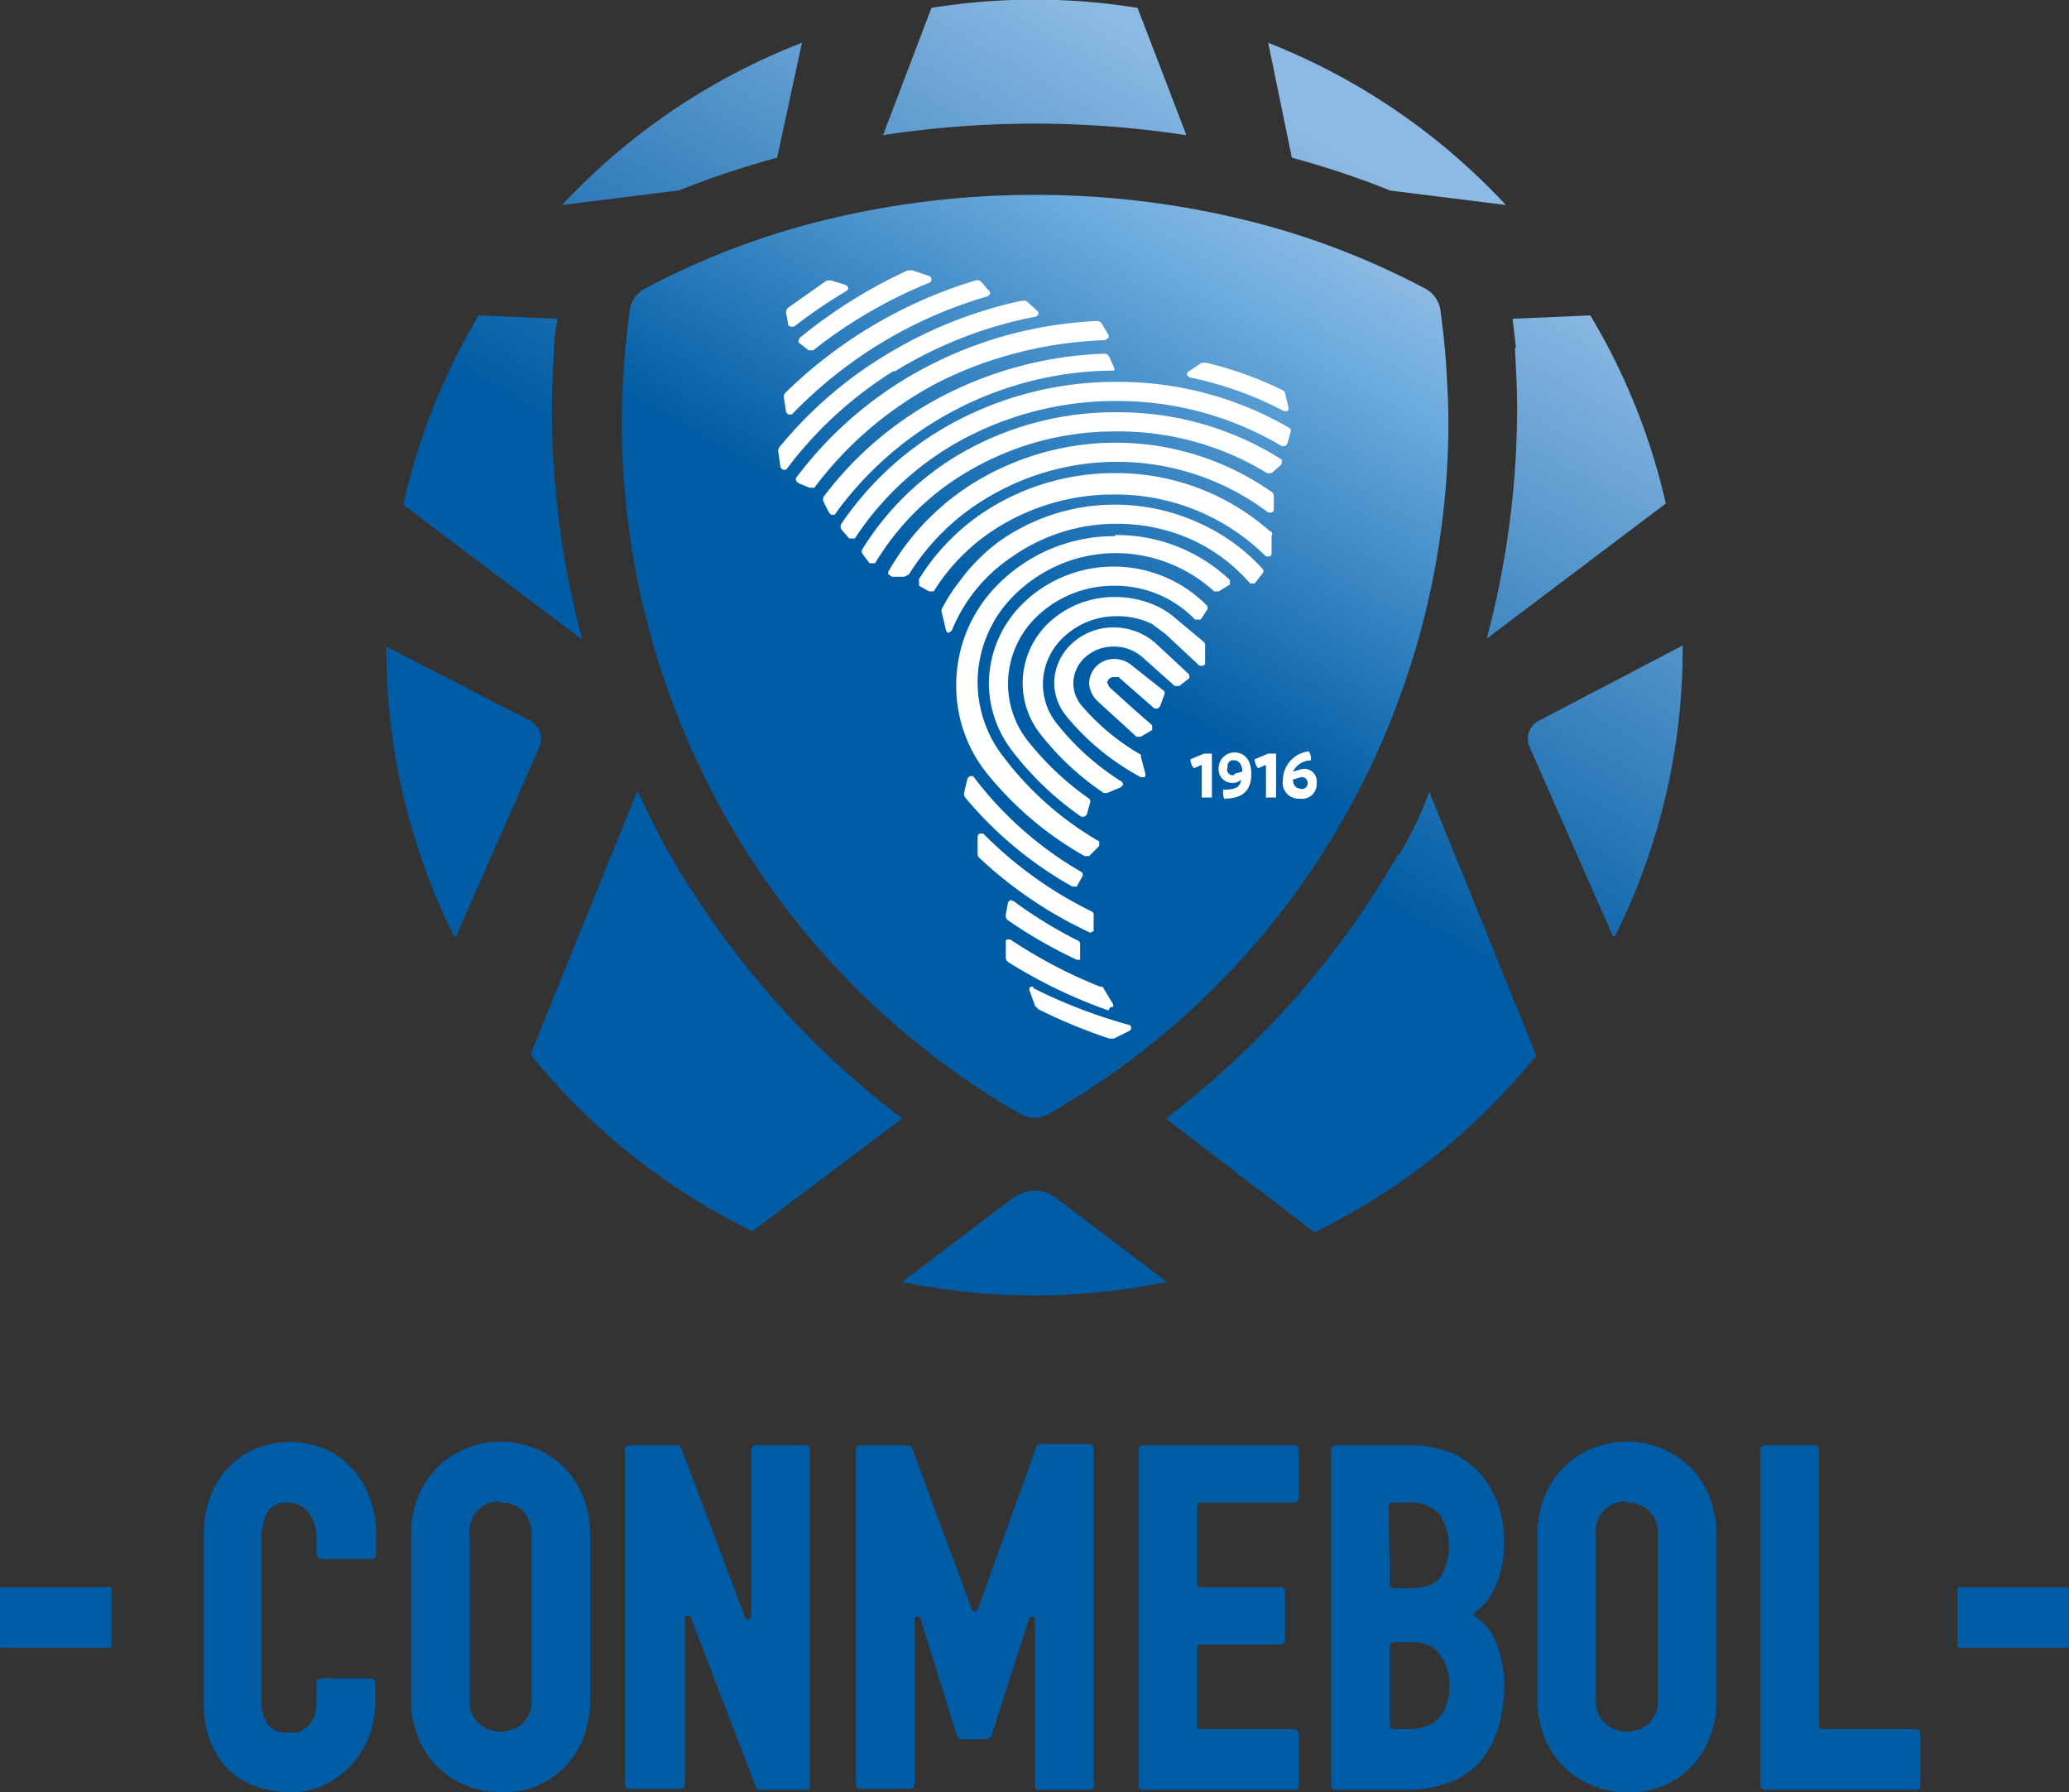
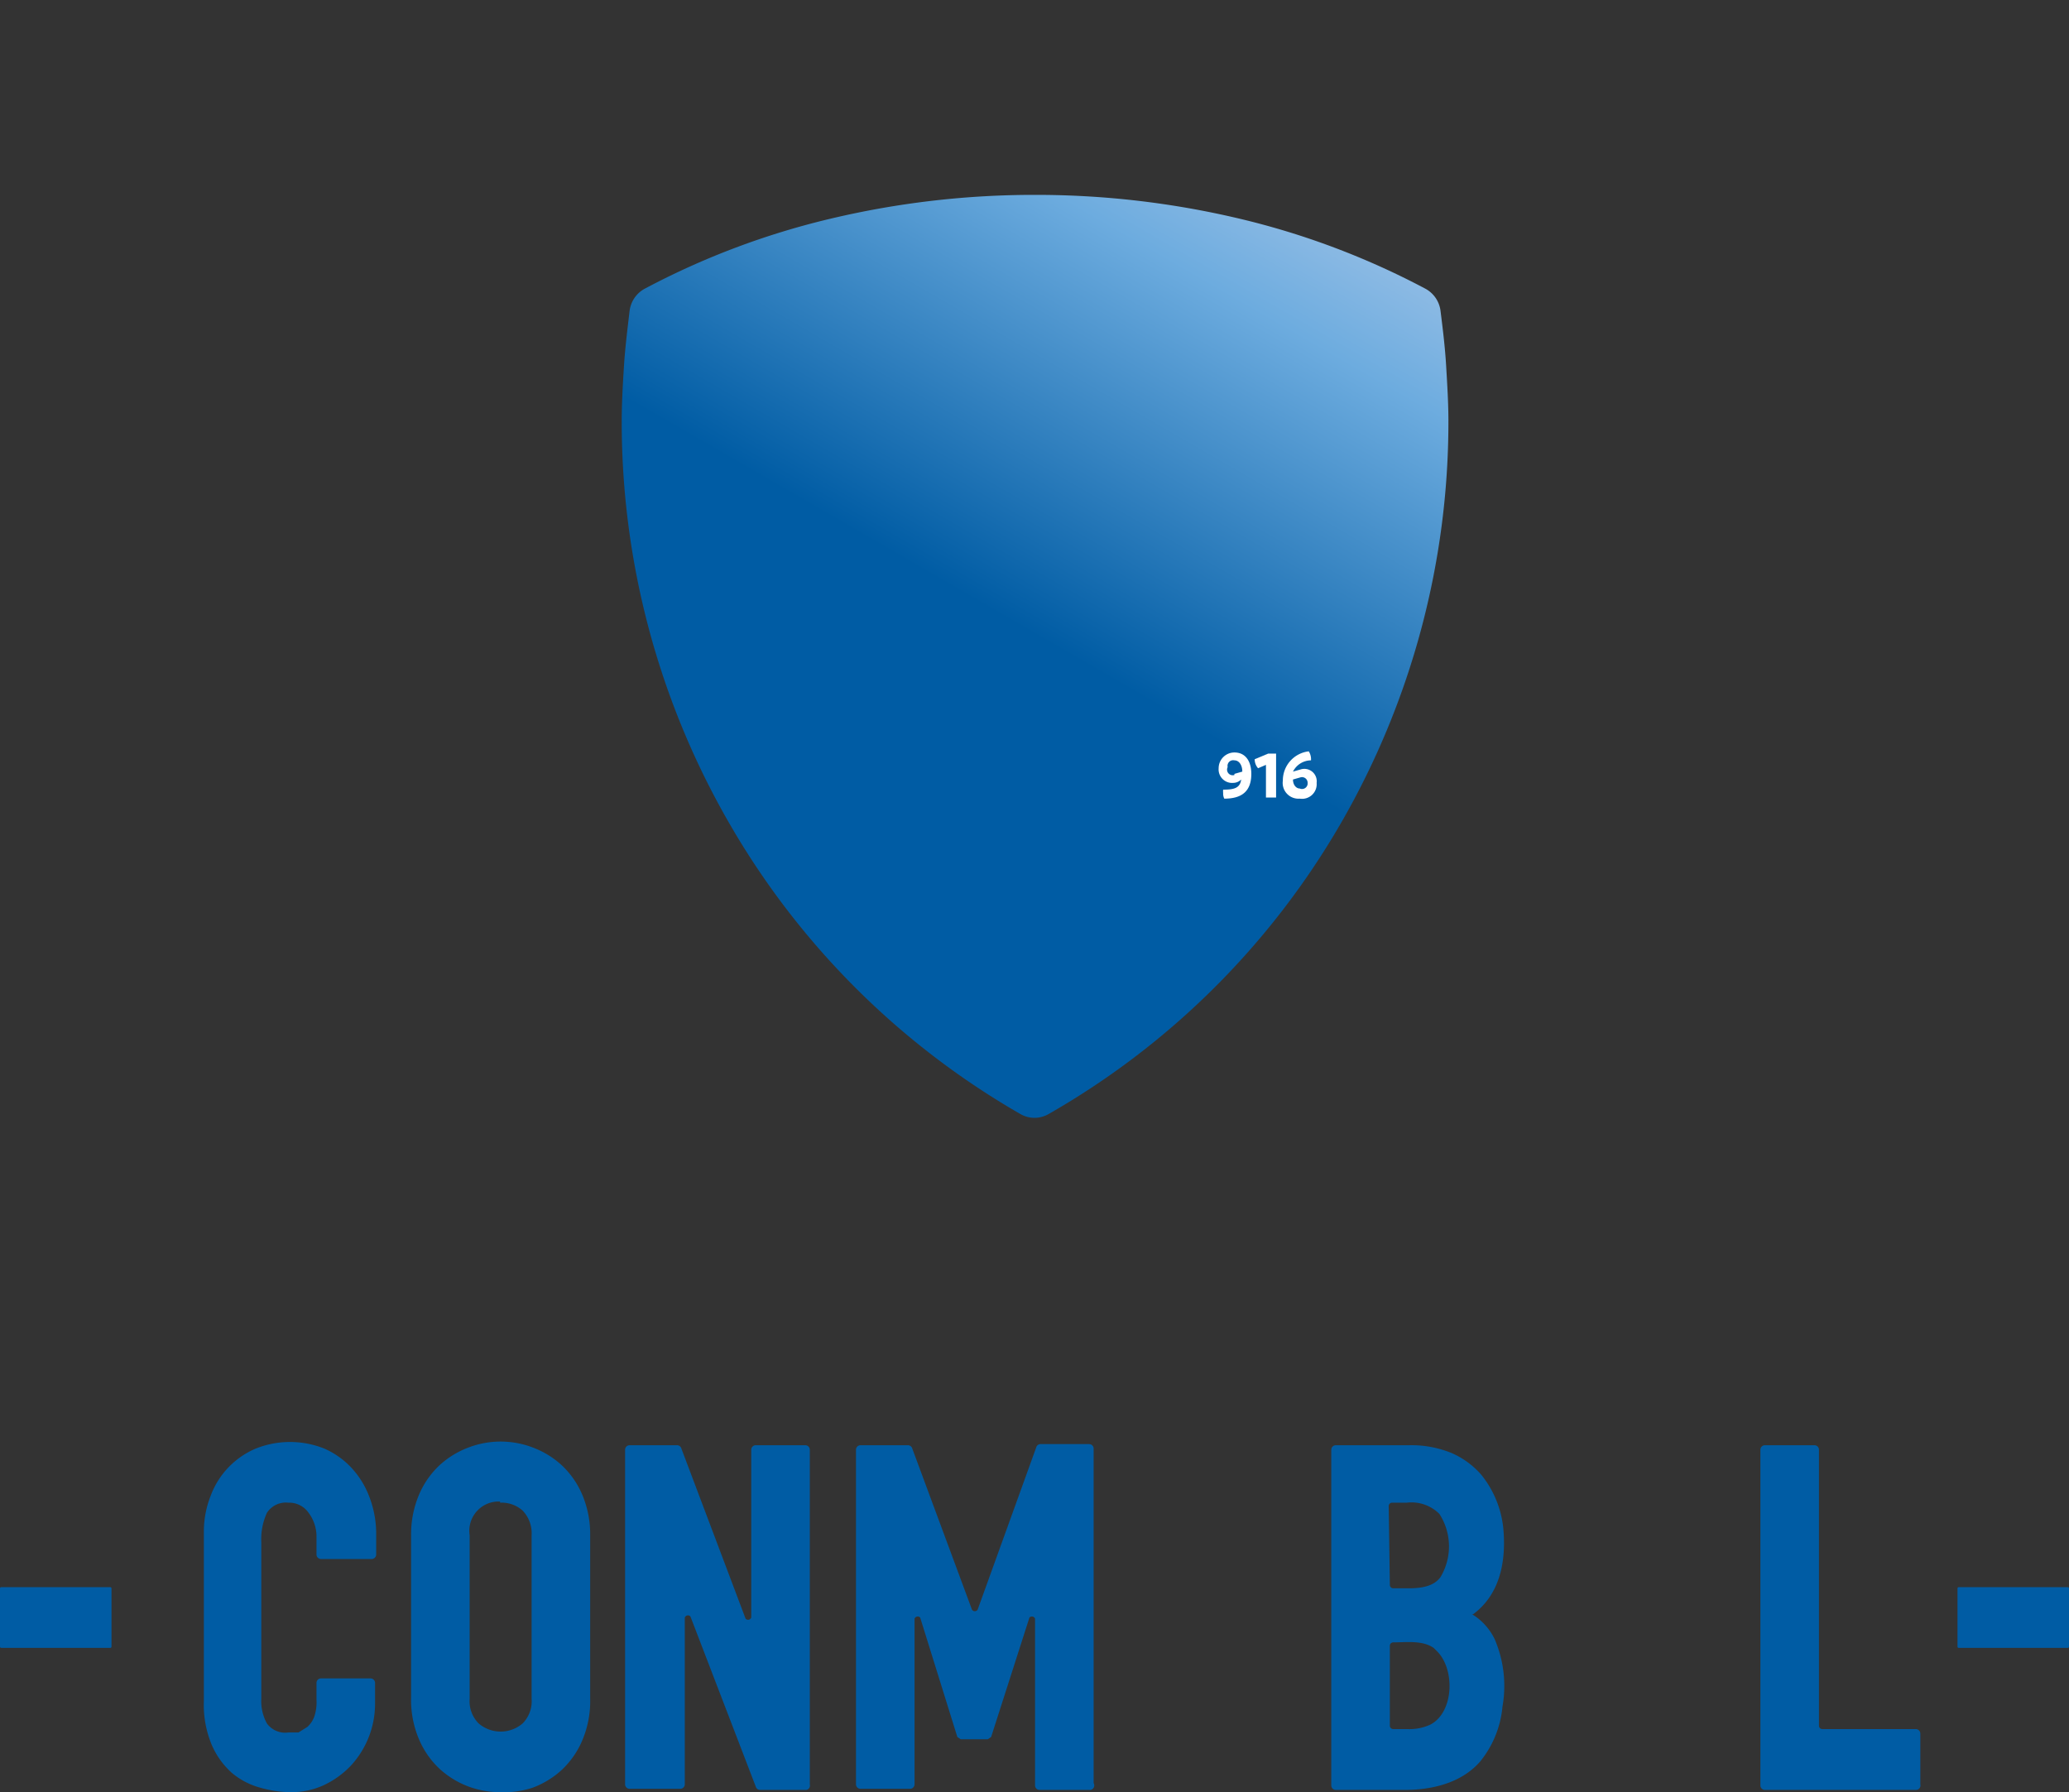
<svg xmlns="http://www.w3.org/2000/svg" viewBox="0 0 183.7 159.1">
  <rect x="0" y="0" width="183.7" height="159.1" fill="#333333" stroke="none" />
  <defs>
    <style type="text/css">
.a{fill:#fff;}
.b{fill:url(#a);}
.c{fill:url(#b);}
.text{fill:#005ca4;}
.year{fill:#fff;}
</style>
    <linearGradient id="a" x1="107.83" y1="14.84" x2="67.12" y2="85.35" gradientUnits="userSpaceOnUse">
      <stop offset="0" stop-color="#8cbae4" />
      <stop offset="0.11" stop-color="#6dacdf" />
      <stop offset="0.54" stop-color="#005ca4" />
      <stop offset="1" stop-color="#005ca4" />
    </linearGradient>
    <linearGradient id="b" x1="120.58" y1="7.68" x2="63.06" y2="107.3" gradientUnits="userSpaceOnUse">
      <stop offset="0.05" stop-color="#8cbae4" />
      <stop offset="0.54" stop-color="#005ca4" />
      <stop offset="1" stop-color="#005ca4" />
    </linearGradient>
  </defs>
  <title>CONMEBOL logo</title>
  <path class="text" d="M25.8,159.1a10.2,10.2,0,0,1-2.7-.4,6.6,6.6,0,0,1-2.5-1.3,7.1,7.1,0,0,1-1.8-2.5,9.2,9.2,0,0,1-.7-3.9V135.9a8.6,8.6,0,0,1,.6-3.1,7.3,7.3,0,0,1,4-4.2,8.2,8.2,0,0,1,6.1,0,7.3,7.3,0,0,1,2.4,1.7,7.8,7.8,0,0,1,1.6,2.6,9.1,9.1,0,0,1,.6,3.3v1.8a.4.4,0,0,1-.4.4H28.5a.4.4,0,0,1-.4-.4v-1.5a3.5,3.5,0,0,0-.7-2.2,2.1,2.1,0,0,0-1.8-.9,2,2,0,0,0-1.9.9,5.6,5.6,0,0,0-.5,2.6v13.9a4.1,4.1,0,0,0,.5,2.2,2,2,0,0,0,1.9.8h.9l.8-.5a2.3,2.3,0,0,0,.6-.9,3.9,3.9,0,0,0,.2-1.5v-1.5a.4.4,0,0,1,.4-.4h4.4a.4.4,0,0,1,.4.4v1.9a8.1,8.1,0,0,1-2.2,5.5,8,8,0,0,1-2.4,1.7A6.9,6.9,0,0,1,25.8,159.1Z" />
  <path class="text" d="M44.4,159.1a8.1,8.1,0,0,1-2.8-.5A7.9,7.9,0,0,1,39,157a7.7,7.7,0,0,1-1.8-2.6,8.9,8.9,0,0,1-.7-3.7V136.3a9,9,0,0,1,.7-3.6,7.7,7.7,0,0,1,1.8-2.6,7.9,7.9,0,0,1,2.6-1.6,8,8,0,0,1,5.7,0,7.9,7.9,0,0,1,2.6,1.6,7.7,7.7,0,0,1,1.8,2.6,9,9,0,0,1,.7,3.6v14.5a8.9,8.9,0,0,1-.7,3.7,7.7,7.7,0,0,1-1.8,2.6,7.9,7.9,0,0,1-2.6,1.6A8.2,8.2,0,0,1,44.4,159.1Zm0-25.8a2.6,2.6,0,0,0-2.7,3v14.5a2.8,2.8,0,0,0,.8,2.2,3,3,0,0,0,3.9,0,2.8,2.8,0,0,0,.8-2.2V136.3a2.9,2.9,0,0,0-.8-2.2A2.8,2.8,0,0,0,44.4,133.4Z" />
  <path class="text" d="M71.6,158.9H67.5a.4.4,0,0,1-.4-.3l-5.8-15.1a.3.3,0,0,0-.5.1v14.8a.4.4,0,0,1-.4.4H55.9a.4.4,0,0,1-.4-.4V128.7a.4.4,0,0,1,.4-.4h4.2a.4.4,0,0,1,.4.3l5.7,15.1a.3.3,0,0,0,.5-.1V128.7a.4.4,0,0,1,.4-.4h4.4a.4.4,0,0,1,.4.4v29.7A.4.4,0,0,1,71.6,158.9Z" />
  <path class="text" d="M96.7,158.9H92.3a.4.4,0,0,1-.4-.4V143.7a.3.3,0,0,0-.5-.1L88,154.2l-.3.2H85.3l-.3-.2-3.3-10.6a.3.3,0,0,0-.5.1v14.7a.4.4,0,0,1-.4.4H76.4a.4.4,0,0,1-.4-.4V128.7a.4.4,0,0,1,.4-.4h4.2a.4.4,0,0,1,.4.3l5.3,14.3a.3.3,0,0,0,.5,0L92,128.5a.4.4,0,0,1,.4-.3h4.3a.4.4,0,0,1,.4.4v29.7A.4.4,0,0,1,96.7,158.9Z" />
-   <path class="text" d="M114.8,158.9H101.5a.4.4,0,0,1-.4-.4V128.7a.4.4,0,0,1,.4-.4h13.4a.4.4,0,0,1,.4.4v4.3a.4.4,0,0,1-.4.4h-8.3a.3.3,0,0,0-.3.3v6.9a.3.3,0,0,0,.3.3h7.1a.4.4,0,0,1,.4.4v4.3a.4.4,0,0,1-.4.4h-7.1a.3.3,0,0,0-.3.3v6.9a.3.3,0,0,0,.3.3h8.3a.4.4,0,0,1,.4.4v4.5A.4.4,0,0,1,114.8,158.9Z" />
  <path class="text" d="M124.7,158.9h-6.1a.4.4,0,0,1-.4-.4V128.7a.4.4,0,0,1,.4-.4h6.5a9.4,9.4,0,0,1,3.8.7,7.4,7.4,0,0,1,2.6,1.9,9,9,0,0,1,2,5.1c.2,2.8-.4,5.6-2.7,7.3h-.1a5.3,5.3,0,0,1,2,2.2,10.5,10.5,0,0,1,.7,6,9,9,0,0,1-2,4.9C130,158,127.7,158.9,124.7,158.9Zm-1.3-5.7a.3.3,0,0,0,.3.3H125a4.4,4.4,0,0,0,2-.4c2.1-1.1,2.2-4.9.6-6.5l-.3-.3c-1-.7-2.4-.5-3.6-.5a.3.3,0,0,0-.3.3Zm0-12.5a.3.3,0,0,0,.3.3h1.4c1.4,0,2.3-.3,2.8-1a5.3,5.3,0,0,0-.1-5.6,3.5,3.5,0,0,0-2.9-1h-1.3a.3.3,0,0,0-.3.3Z" />
-   <path class="text" d="M144.4,159.1a8.1,8.1,0,0,1-2.8-.5A7.9,7.9,0,0,1,139,157a7.7,7.7,0,0,1-1.8-2.6,8.9,8.9,0,0,1-.7-3.7V136.3a9,9,0,0,1,.7-3.6,7.7,7.7,0,0,1,1.8-2.6,7.9,7.9,0,0,1,2.6-1.6,8,8,0,0,1,5.7,0,7.9,7.9,0,0,1,2.6,1.6,7.7,7.7,0,0,1,1.8,2.6,9,9,0,0,1,.7,3.6v14.5a8.9,8.9,0,0,1-.7,3.7,7.7,7.7,0,0,1-1.8,2.6,7.9,7.9,0,0,1-2.6,1.6A8.2,8.2,0,0,1,144.4,159.1Zm0-25.8a2.6,2.6,0,0,0-2.7,3v14.5a2.8,2.8,0,0,0,.8,2.2,3,3,0,0,0,3.9,0,2.8,2.8,0,0,0,.8-2.2V136.3a2.9,2.9,0,0,0-.8-2.2A2.8,2.8,0,0,0,144.4,133.4Z" />
  <path class="text" d="M170.1,158.9H156.7a.4.4,0,0,1-.4-.4V128.7a.4.4,0,0,1,.4-.4h4.4a.4.4,0,0,1,.4.4v24.5a.3.3,0,0,0,.3.3h8.3a.4.4,0,0,1,.4.4v4.5A.4.4,0,0,1,170.1,158.9Z" />
  <rect class="text" x="173.8" y="140.9" width="9.9" height="5.39" rx="0.1" ry="0.1" />
  <rect class="text" y="140.9" width="9.9" height="5.39" rx="0.1" ry="0.1" />
  <path class="b" d="M91.9,17.3a78.2,78.2,0,0,0-18.1,2.1,69.1,69.1,0,0,0-16.5,6.2,2.6,2.6,0,0,0-1.4,2c-.2,1.7-.4,3.3-.5,4.9s-.2,3.3-.2,4.9A71.3,71.3,0,0,0,64.7,73,70.2,70.2,0,0,0,90.6,98.9a2.5,2.5,0,0,0,2.5,0A70.2,70.2,0,0,0,119.1,73a71.3,71.3,0,0,0,9.5-35.6c0-1.6-.1-3.2-.2-4.9s-.3-3.3-.5-4.9h0a2.6,2.6,0,0,0-1.4-2A69.2,69.2,0,0,0,110,19.4,78.3,78.3,0,0,0,91.9,17.3Z" />
-   <path class="c" d="M47.9,66.3,40.5,83.1h-.2a57.2,57.2,0,0,1-6-25.7h0L47.1,64A1.8,1.8,0,0,1,47.9,66.3Zm86.6-35.5c.1,1.9.2,3.7.2,5.5a79.7,79.7,0,0,1-2.7,20.4l15.9-12A57.1,57.1,0,0,0,141.2,28l-6.9.3C134.4,29.2,134.5,30,134.6,30.9ZM69,14,71.2,3.8A57.6,57.6,0,0,0,49.9,18.2l10.4-1.3A78.4,78.4,0,0,1,69,14Zm54.3,2.9,10.4,1.3A57.6,57.6,0,0,0,112.6,3.8L114.7,14A78.3,78.3,0,0,1,123.4,16.9Zm-18-5L101,.7A57.5,57.5,0,0,0,82.7.7L78.4,12A88.7,88.7,0,0,1,105.3,12ZM49,36.3c0-1.8.1-3.6.2-5.5s.2-1.7.3-2.5L42.5,28a57.1,57.1,0,0,0-6.7,16.8l15.9,12A79.7,79.7,0,0,1,49,36.3Zm100.4,21L136.6,64a1.8,1.8,0,0,0-.8,2.3l7.4,16.8h.2a57.2,57.2,0,0,0,6-25.7ZM59.5,75.9c-1.1-1.9-2-3.8-2.9-5.7L47.1,93.6a57.7,57.7,0,0,0,19.7,15.7L80.1,99.3A78.4,78.4,0,0,1,59.5,75.9Zm30.5,30.4-9.9,7.5a57.9,57.9,0,0,0,23.5,0l-9.9-7.5A3,3,0,0,0,90.1,106.3Zm34.1-30.4a78.5,78.5,0,0,1-20.6,23.4l13.2,10.1a57.7,57.7,0,0,0,19.7-15.7l-9.5-23.4C126.2,72.2,125.3,74.1,124.2,75.9Z" />
-   <path class="a" d="M112.1,50.5a.3.3,0,0,1,0,.4l-.7.9H111a15.3,15.3,0,0,0-5.2-3.9,16.1,16.1,0,0,0-6.7-1.4h-.2a16,16,0,0,0-9,2.9A14.3,14.3,0,0,0,84.5,56l-.3.2h0L84,56l-.4-1.7a.6.6,0,0,1,.1-.4,15.6,15.6,0,0,1,1.5-2.3A16.5,16.5,0,0,1,88.8,48a17.8,17.8,0,0,1,10-3.2h.2a17.9,17.9,0,0,1,7.4,1.6A17.1,17.1,0,0,1,112.1,50.5Zm.7-3.3h0a20.6,20.6,0,0,0-13.8-5.2h-.3a21.1,21.1,0,0,0-10.1,2.7,19.4,19.4,0,0,0-7,6.7.3.3,0,0,0,0,.2V52l.9.5h.4a17.7,17.7,0,0,1,6.4-6.1,19.4,19.4,0,0,1,9.3-2.5h.3a18.9,18.9,0,0,1,13.5,5.5h.3a.3.3,0,0,0,.2-.3V47.6A.5.5,0,0,0,112.9,47.2Zm0-3.6a24.1,24.1,0,0,0-13.7-4.3h-.3a24.1,24.1,0,0,0-11.9,3.3,22.1,22.1,0,0,0-8,8.1.3.3,0,0,0,0,.3l.3.2h1.1l.4-.2a20.5,20.5,0,0,1,7.1-6.9A22.4,22.4,0,0,1,98.8,41h.3a22.2,22.2,0,0,1,13.5,4.5h.3a.3.3,0,0,0,.2-.3V44A.5.5,0,0,0,112.8,43.6Zm-13.7-7h-.4a27.3,27.3,0,0,0-13.3,3.6,25.1,25.1,0,0,0-8.8,8.5.4.4,0,0,0,0,.5l.6.8h.5a23.3,23.3,0,0,1,8.5-8.3,25.6,25.6,0,0,1,12.5-3.4h.3A25.3,25.3,0,0,1,112.5,42h.4l.8-.7a.3.3,0,0,0,.1-.3v-.2A27,27,0,0,0,99.2,36.6ZM114.5,38a30.2,30.2,0,0,0-15.3-4.1h-.4a30.4,30.4,0,0,0-14.3,3.7,28.2,28.2,0,0,0-9.8,8.9.5.5,0,0,0,0,.5l.7.8h.5a26.4,26.4,0,0,1,9.4-8.7,28.7,28.7,0,0,1,13.4-3.5h.4a28.5,28.5,0,0,1,14.7,4h.3l.2-.2.3-1.1A.3.3,0,0,0,114.5,38ZM98.6,32.9h.3a.3.3,0,0,0,0-.3l-.4-.9a.5.5,0,0,0-.5-.3h0a33.7,33.7,0,0,0-14,3.6,31.3,31.3,0,0,0-10.8,9,.5.5,0,0,0-.1.5l.5,1,.2.2h.3A30.7,30.7,0,0,1,98.6,32.9Zm7,.6a31.2,31.2,0,0,1,8.4,3h.3a.3.3,0,0,0,.1-.3l-.3-1.3a.5.5,0,0,0-.3-.3,33,33,0,0,0-6.7-2.4h-.4l-1.2.8a.3.3,0,0,0-.1.3l.2.2ZM83.2,34a34.4,34.4,0,0,1,7.2-2.7,35.5,35.5,0,0,1,7.7-1.1l.3-.2a.3.3,0,0,0,0-.3l-.6-1a.5.5,0,0,0-.5-.2,37.2,37.2,0,0,0-7.3,1.1,36.1,36.1,0,0,0-7.6,2.9,34.3,34.3,0,0,0-11.7,9.9.3.3,0,0,0,0,.3l.2.2,1,.4h.4A32.6,32.6,0,0,1,83.2,34Zm-3.8-1A37.1,37.1,0,0,1,92,28.1l.2-.2a.3.3,0,0,0-.1-.3l-1-.9h-.4a38.8,38.8,0,0,0-12.2,4.9,36.7,36.7,0,0,0-9.3,8.1.5.5,0,0,0-.1.4l.2,1.4.2.2h.3A34.9,34.9,0,0,1,79.4,32.9ZM70,36.8h.3A39.3,39.3,0,0,1,87.7,26.3l.2-.2a.3.3,0,0,0-.1-.3l-.7-.8a.5.5,0,0,0-.5-.1,41.1,41.1,0,0,0-16.9,10,.5.5,0,0,0-.1.4l.2,1.3Zm.9-6.6v.2l.9.7h.4a42.3,42.3,0,0,1,10.3-6,.3.3,0,0,0,.2-.3.3.3,0,0,0-.2-.3l-1.5-.5h-.4A44,44,0,0,0,71,30Zm-.7-1.2h.3a45,45,0,0,1,4.7-3.2.3.3,0,0,0,.1-.3l-.2-.2-1.3-.4h-.4L70,27.3a.5.5,0,0,0-.2.5l.2,1.1ZM100.4,59h0a2.4,2.4,0,0,0-1.4-.5h0a2.2,2.2,0,0,0-2.3,2.2,2.4,2.4,0,0,0,.7,1.5l3.5,3.2h.4l1-.6v-.2a.3.3,0,0,0-.1-.3c-1.4-1.2-3.7-3.3-3.7-3.3l-.2-.4a.6.6,0,0,1,.6-.5h.4l3.2,2.8h.3l.2-.2.4-1.1a.3.3,0,0,0-.1-.3Zm2.2-1.9A5.6,5.6,0,0,0,99,55.7h-.2a5.4,5.4,0,0,0-3.7,1.5,4.8,4.8,0,0,0-1.5,3.5,4.7,4.7,0,0,0,1.1,2.9,21.9,21.9,0,0,0,6.6,5.4h.3a.3.3,0,0,0,.1-.3l-.4-1.5v-.2A20,20,0,0,1,96,62.6a3.1,3.1,0,0,1-.7-1.9,3.1,3.1,0,0,1,1-2.3,3.7,3.7,0,0,1,2.5-1H99a3.8,3.8,0,0,1,2.5,1l2.8,2.5h.4l.9-.7V60a.3.3,0,0,0-.1-.2Zm1.9-2.1a7.2,7.2,0,0,0-1.6-1.1,8.7,8.7,0,0,0-3.9-.9h-.1a8.5,8.5,0,0,0-5.8,2.3,7.4,7.4,0,0,0-2.3,5.5,7.3,7.3,0,0,0,1.6,4.4,24.3,24.3,0,0,0,5.6,5.2h.3l1.2-.5.2-.2a.3.3,0,0,0-.1-.3,22.8,22.8,0,0,1-5.8-5.2,5.6,5.6,0,0,1-1.2-3.4,5.7,5.7,0,0,1,1.9-4.3,6.8,6.8,0,0,1,4.6-1.8h.1a7,7,0,0,1,3.1.7l1.2.9,3,2.8h.3a.3.3,0,0,0,.2-.2V57.4a.5.5,0,0,0-.1-.4ZM99,50.3h-.2A11.5,11.5,0,0,0,91,53.4a10,10,0,0,0-3.2,7.4,9.9,9.9,0,0,0,2.1,5.9A27.1,27.1,0,0,0,96,72.5h.3l.2-.2.3-1.1a.3.3,0,0,0-.1-.3,25.6,25.6,0,0,1-5.5-5.2,8.2,8.2,0,0,1-1.7-4.9,8.3,8.3,0,0,1,2.7-6.2A9.8,9.8,0,0,1,98.8,52H99a9.8,9.8,0,0,1,7.1,3h.5l.6-.9a.4.4,0,0,0-.1-.4A11.6,11.6,0,0,0,99,50.3Zm0-2.7h-.2a14.5,14.5,0,0,0-9.9,4,12.6,12.6,0,0,0-4,9.4,12.4,12.4,0,0,0,2.6,7.5A30.2,30.2,0,0,0,96.3,76h.4l.8-.8a.3.3,0,0,0,.1-.3v-.2a28.6,28.6,0,0,1-8.5-7.5,10.8,10.8,0,0,1-2.3-6.5,10.9,10.9,0,0,1,3.5-8.1,12.8,12.8,0,0,1,8.7-3.5H99a13,13,0,0,1,8.8,3.4h.4l1-.6v-.2a.3.3,0,0,0-.1-.3A14.6,14.6,0,0,0,99,47.5ZM95.2,78.7h.4l.5-.9a.3.3,0,0,0-.1-.4,32,32,0,0,1-9.6-8.5h-.3l-.2.2-.3,1.3a.5.5,0,0,0,.1.4A34,34,0,0,0,95.2,78.7ZM97,82.7h.1V81.2a.3.3,0,0,0-.2-.3A35.4,35.4,0,0,1,87.3,74H87a.3.3,0,0,0-.2.3v1.5a.5.5,0,0,0,.2.4,37.3,37.3,0,0,0,9.8,6.6Zm-7.3-2.8-.2.2-.2,1.1a.5.5,0,0,0,.2.5,41.3,41.3,0,0,0,6.1,3.5h.3V83.8a.3.3,0,0,0-.2-.3A39.4,39.4,0,0,1,90,80Zm8.9,9.5h.2a.3.3,0,0,0,0-.3l-.9-1.5h-.2a42.7,42.7,0,0,1-8-4.2h-.3a.3.3,0,0,0-.1.3v1.3a.5.5,0,0,0,.2.4,44.5,44.5,0,0,0,8.9,4.3Zm-6.8-1.8h-.3a.3.3,0,0,0-.1.3l.5,1.4.3.3a48.1,48.1,0,0,0,6.3,2.6h.4l1.4-.7a.3.3,0,0,0,0-.5A46.2,46.2,0,0,1,91.7,87.7Z" />
-   <path class="year" d="M107.6,66.9v3.9h-.9V67.9l-.7.3a1.2,1.2,0,0,1-.3-.8l1.2-.5h.7Z" />
  <path class="year" d="M111.1,68.7c0,1.6-.9,2.2-2.4,2.2a1,1,0,0,1-.1-.5,1.3,1.3,0,0,1,0-.3c.9,0,1.5-.1,1.6-.9a1,1,0,0,1-.7.3,1.2,1.2,0,0,1-1.3-1.3,1.4,1.4,0,0,1,1.4-1.4C110.6,66.8,111.1,67.6,111.1,68.7Zm-1.5,0,.7-.2c0-.6-.3-1-.7-1a.5.5,0,0,0-.6.6A.5.5,0,0,0,109.6,68.8Z" />
  <path class="year" d="M113.3,66.9v3.9h-.9V67.9l-.7.3a1.2,1.2,0,0,1-.3-.8l1.2-.5h.7Z" />
  <path class="year" d="M116.9,69.5a1.3,1.3,0,0,1-1.5,1.4,1.4,1.4,0,0,1-1.5-1.6,2.6,2.6,0,0,1,2.3-2.6,1.3,1.3,0,0,1,.2.8,1.8,1.8,0,0,0-1.6,1l.7-.2A1.1,1.1,0,0,1,116.9,69.5Zm-.8,0a.5.5,0,0,0-.6-.5l-.7.2h0c0,.5.3.8.6.8A.5.5,0,0,0,116.1,69.6Z" />
</svg>